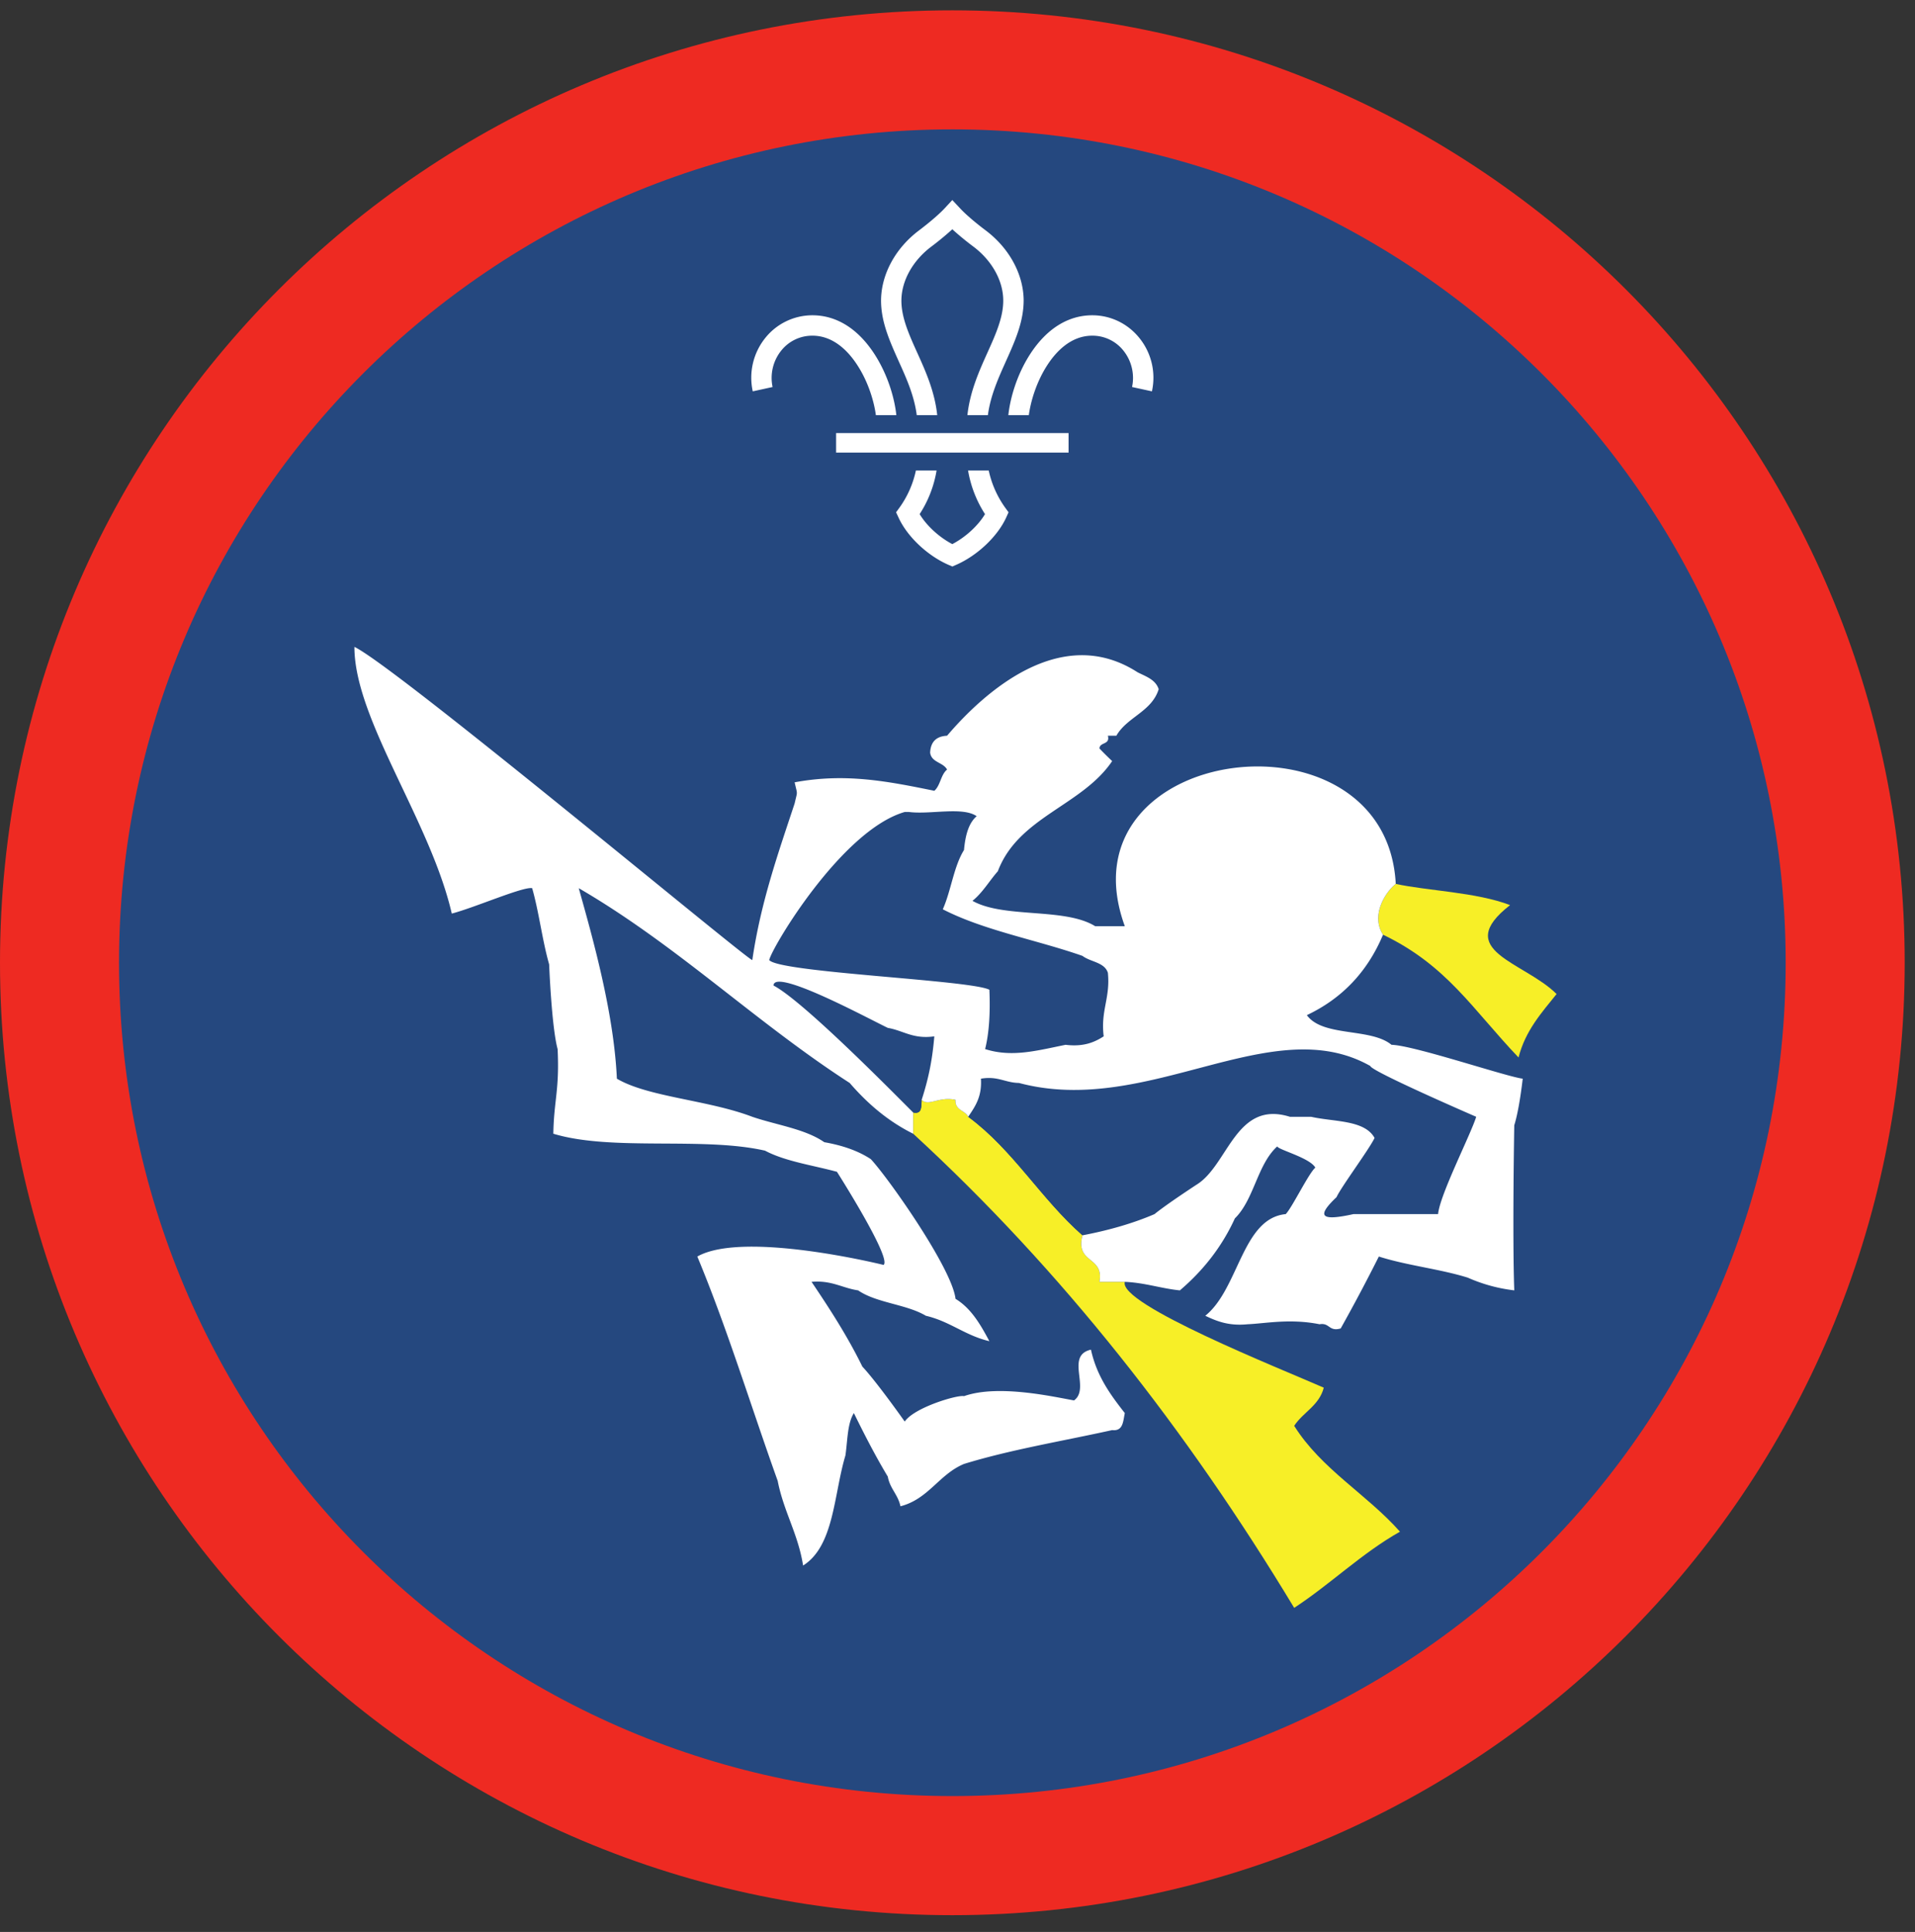
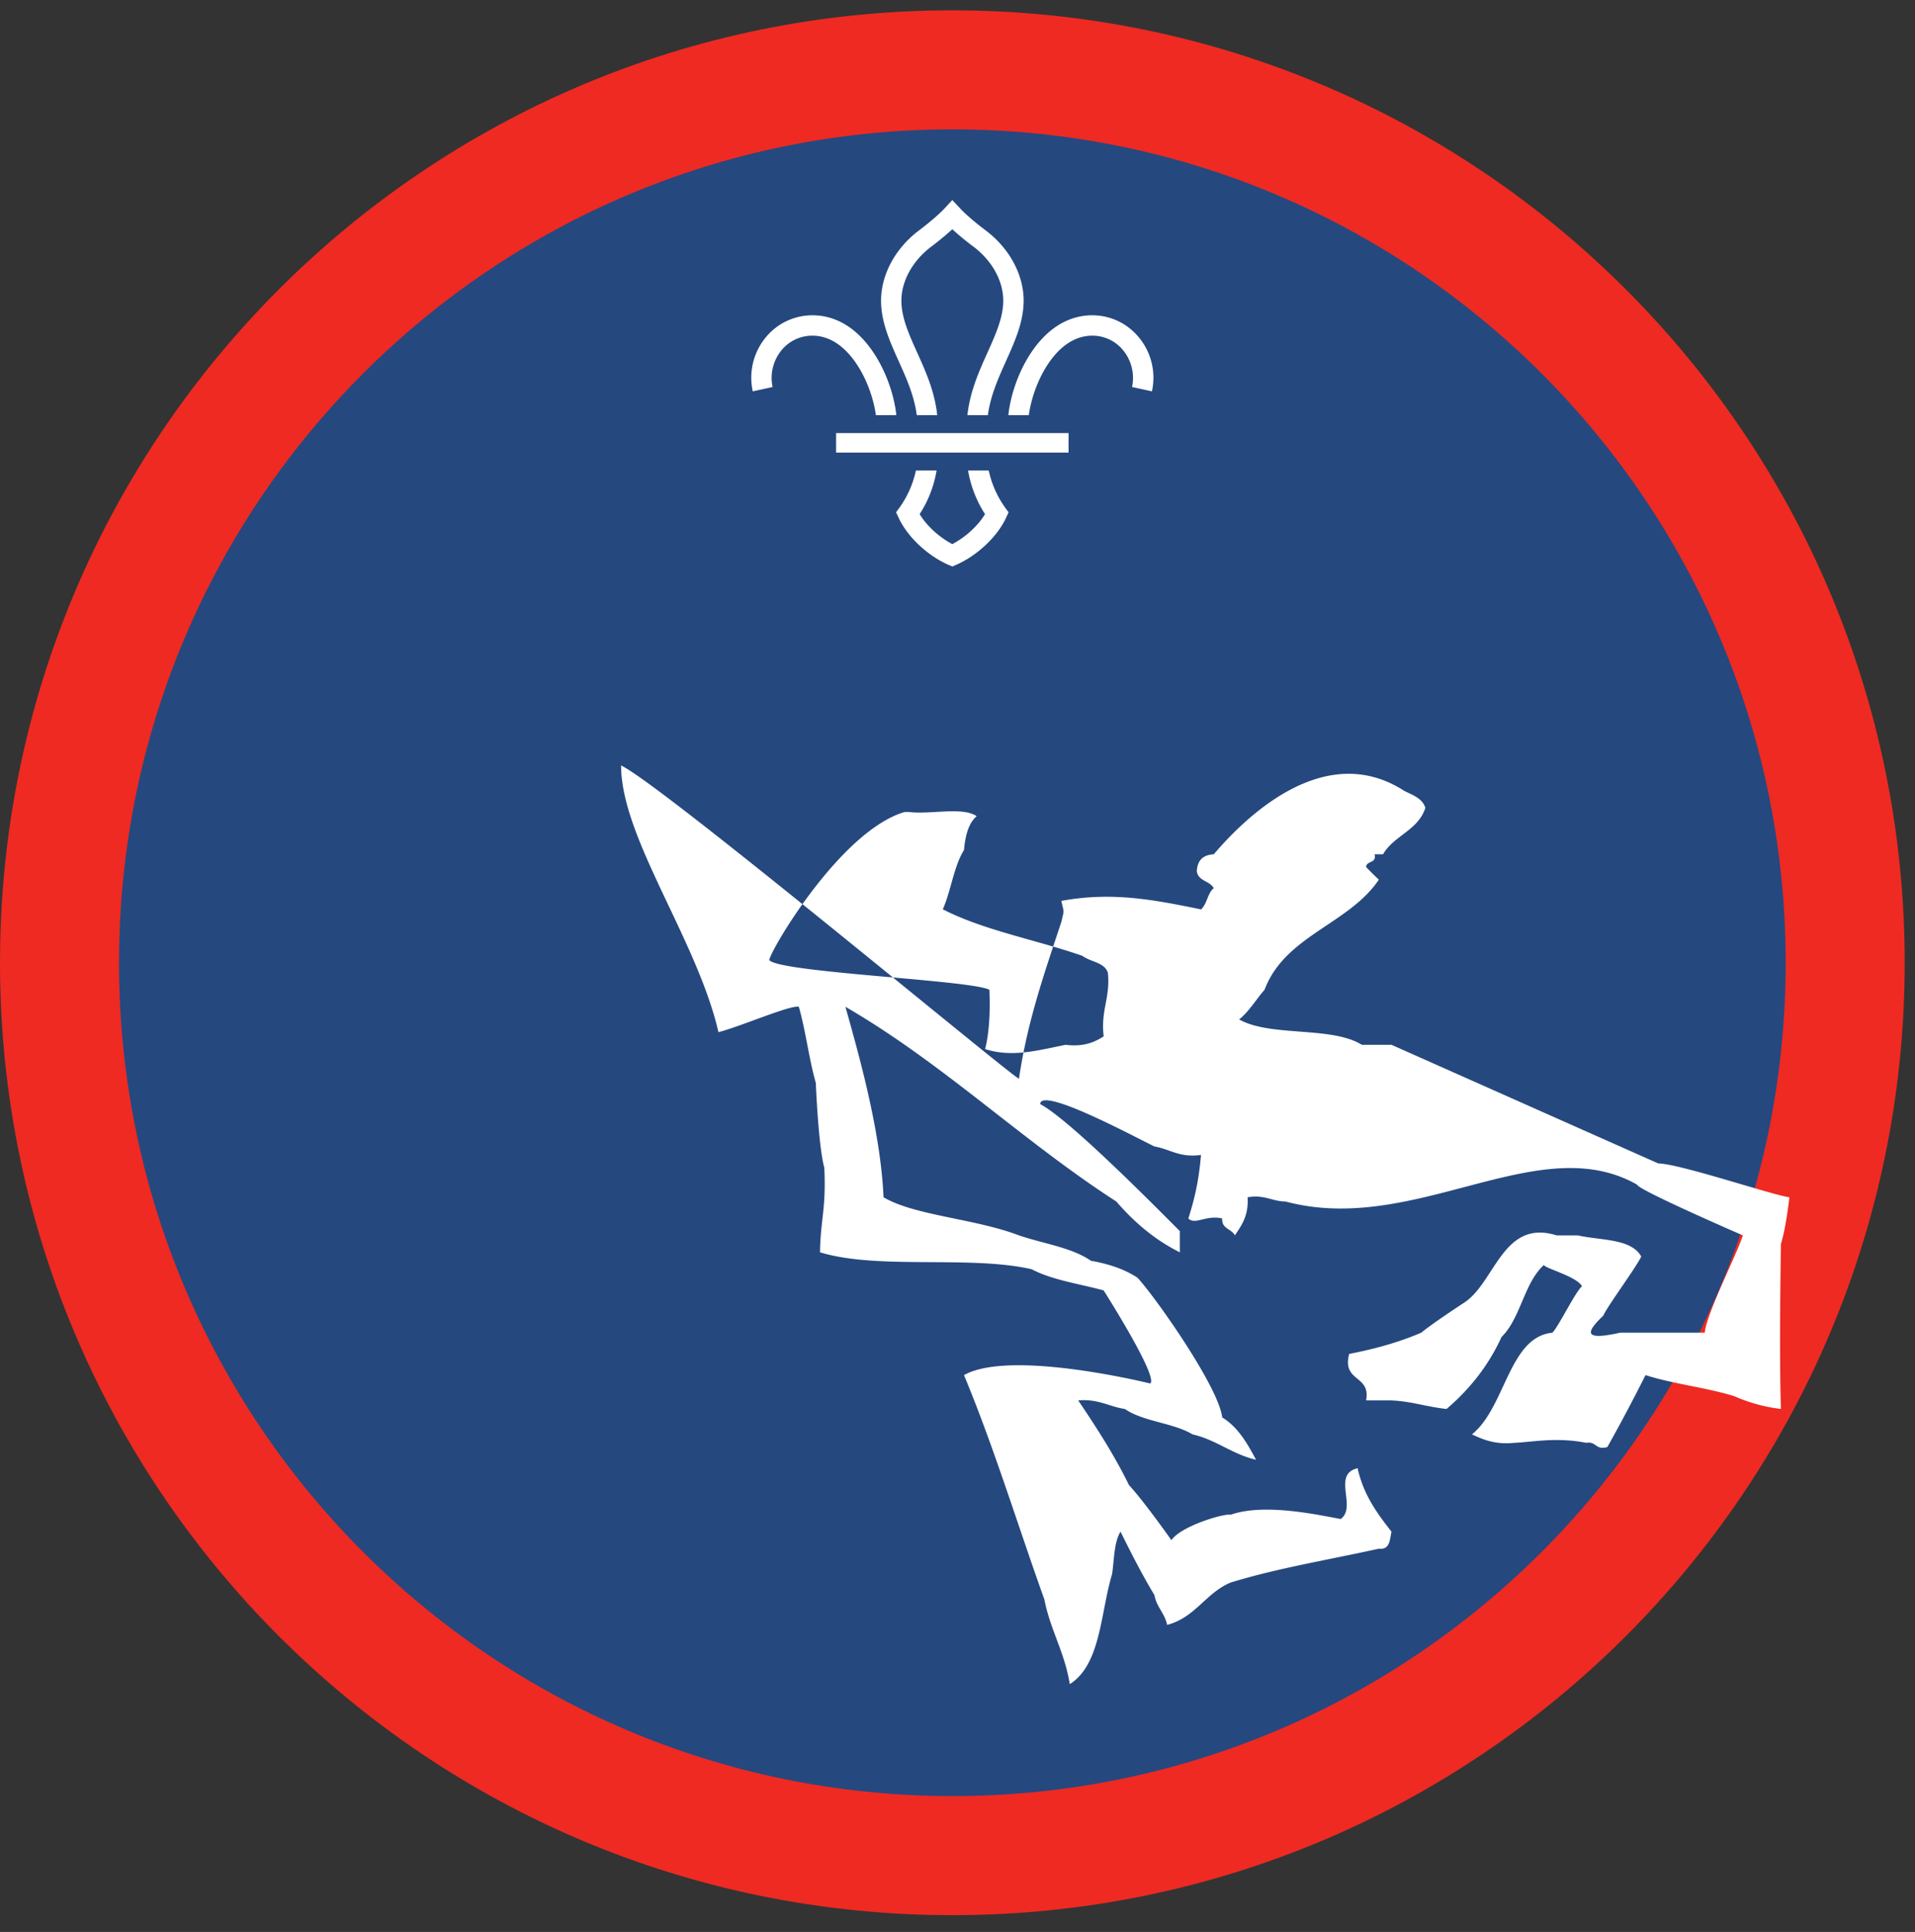
<svg xmlns="http://www.w3.org/2000/svg" height="153.333" viewBox="0 0 152 153.333" width="152">
  <rect x="0" y="0" width="152" height="153.333" fill="#333333" stroke="none" />
  <path d="M75.588.82C33.844.82 0 34.664 0 76.408c0 41.75 33.844 75.595 75.588 75.595 41.75 0 75.595-33.844 75.595-75.595C151.183 34.664 117.339.82 75.588.82" fill="#ee2a22" fill-rule="evenodd" />
  <path d="M141.735 76.408c0 36.532-29.615 66.141-66.142 66.141-36.53 0-66.145-29.609-66.145-66.141 0-36.525 29.615-66.14 66.145-66.14 36.527 0 66.142 29.615 66.142 66.14" fill="#25487f" fill-rule="evenodd" />
-   <path d="M110.786 70.153c2.454.542 6.407.656 9.074 1.683-4.646 3.615 1.113 4.49 3.692 7.057-1.197 1.49-2.473 2.9-3.021 5.036-3.671-3.849-5.676-7.302-10.755-9.745-.973-1.484.126-3.333 1.01-4.03M72.484 88.298c.713.157.641-.478.672-1.005.541.548 1.401-.3 2.688 0-.058.839.75.814 1.005 1.344 3.553 2.61 5.787 6.532 9.072 9.407-.588 2.27 1.73 1.63 1.344 3.692h2.016c-.562 1.761 12.355 6.89 15.792 8.401-.37 1.428-1.641 1.943-2.349 3.027 2.156 3.443 5.766 5.432 8.396 8.401-3.073 1.74-5.484 4.14-8.396 6.047-8.516-14.11-18.453-26.797-30.24-37.63 0-.563-.005-1.12 0-1.684" fill="#f7ef27" fill-rule="evenodd" />
  <path d="M85.921 75.867c.636.49 1.746.494 2.016 1.343.203 1.995-.588 2.995-.333 5.042-.75.484-1.62.844-3.025.672-2.303.464-4.262 1.016-6.386.339.334-1.355.411-2.954.338-4.708-1.463-.776-4.364-.115-6.386-.339-1.093-.224-3.457-.647-5.713-.667h-.672c-1.64-.88-3.88-.354-4.703-1.349.136-.87 1.006-1.01 1.011-2.016 2.979-3.515 4.703-8.286 9.744-9.739h.333c1.688.219 4.25-.442 5.376.334-.661.572-.901 1.562-1.005 2.686-.819 1.314-1.026 3.235-1.683 4.704 3.255 1.676 7.438 2.422 11.088 3.698M61.396 78.216c.052-1.428 1.74.51 2.35.677 1.06-.161.76 1.031 2.014.672 1.224 1.02 3.188 1.291 4.71 2.015 1.238.213 2 .912 3.691.672-.145 1.672-.39 3.136-1.005 5.041-.03.527.041 1.162-.672 1.005-1.739-1.733-3.51-3.437-5.38-5.035-1.99-1.594-3.355-3.812-5.708-5.047M115.49 92.67c-.506 1.171-1.204 2.155-1.345 3.691h-6.718c-2.588.574-2.968.194-1.344-1.344.386-.838 1.338-1.124 1.344-2.348 1.068-.276 1.245-1.442 1.677-2.354-.797-1.443-3.213-1.266-5.036-1.678h-1.683c-4.297-1.349-4.89 3.818-7.39 5.375h-.339c-.959.833-2.036 1.548-3.02 2.35-1.724.74-3.641 1.286-5.715 1.682-3.285-2.875-5.52-6.797-9.072-9.407.542-.806 1.104-1.582 1.01-3.025 1.349-.23 1.917.323 3.021.339 10.25 2.739 20.022-5.803 27.89-1.344.037.405.1.791.673.666 1.234.339 2.016 1.125 3.36 1.344 1.072.943 2.656 1.38 4.03 2.02h.339c-.453 1.448-1.104 2.704-1.682 4.032" fill="#25487f" fill-rule="evenodd" />
-   <path d="M87.604 82.252c-.75.484-1.62.844-3.025.672-2.303.464-4.262 1.016-6.386.339.334-1.355.411-2.954.338-4.708-1.463-.776-16.65-1.36-17.474-2.355.136-.87 5.714-10.302 10.755-11.755h.333c1.688.219 4.25-.442 5.376.334-.661.572-.901 1.562-1.005 2.686-.819 1.314-1.026 3.235-1.683 4.704 3.255 1.676 7.438 2.422 11.088 3.698.636.49 1.746.494 2.016 1.343.203 1.995-.588 2.995-.333 5.042zm22.844.672c-1.656-1.37-5.448-.599-6.719-2.355 2.812-1.328 4.823-3.462 6.047-6.385-.973-1.484.126-3.333 1.01-4.03-.75-14.449-26.791-11.151-21.505 3.358h-2.35c-2.42-1.5-7.234-.604-9.743-2.015.807-.646 1.333-1.578 2.015-2.35 1.625-4.311 6.677-5.192 9.073-8.74-.344-.327-.683-.66-1.01-1.004.031-.531.86-.266.671-1.01h.672c.855-1.495 2.803-1.9 3.36-3.693-.245-.765-1.01-1.005-1.677-1.344-6.078-3.921-12.177 1.584-15.12 5.037-.86.042-1.303.49-1.344 1.343.104.792 1.036.756 1.344 1.344-.5.401-.527 1.27-1.01 1.683-3.667-.746-7.037-1.427-11.089-.672.234 1.036.234.645 0 1.677-1.308 3.959-2.688 7.839-3.36 12.432-.478-.079-28.254-23.265-31.582-24.859 0 5.755 6.025 13.79 7.729 21.167 1.78-.459 5.681-2.163 6.38-2.016.546 1.916.801 4.13 1.348 6.047 0 0 .193 4.958.672 6.724.161 3.223-.301 4.12-.339 6.718 4.642 1.407 11.876.219 16.803 1.344 1.61.854 3.77 1.151 5.708 1.678 0 0 4.39 6.895 3.699 7.39 0 0-11.09-2.756-14.782-.666 2.37 5.692 4.25 11.869 6.38 17.806.474 2.438 1.62 4.203 2.016 6.72 2.474-1.558 2.427-5.641 3.36-8.736.171-1.176.15-2.541.671-3.364.85 1.73 1.724 3.432 2.693 5.042.167.948.812 1.426 1.004 2.354 2.23-.573 3.063-2.537 5.043-3.36 3.681-1.134 7.817-1.812 11.76-2.686.885.099.864-.705 1.005-1.35-1.13-1.443-2.224-2.921-2.688-5.036-2.062.474-.03 3.083-1.342 4.03-1.6-.28-6.01-1.302-8.735-.338-.48-.13-3.932.886-4.704 2.016 0 0-2.176-3.089-3.364-4.365-1.177-2.405-2.588-4.583-4.032-6.724 1.6-.14 2.428.49 3.699.678 1.458 1.005 3.833 1.094 5.375 2.015 1.912.443 3.13 1.574 5.04 2.016-.702-1.313-1.437-2.6-2.686-3.36-.276-2.416-5.317-9.577-6.724-11.088-1.01-.666-2.26-1.094-3.693-1.344-1.52-1.057-3.791-1.36-5.713-2.016-3.511-1.339-8.266-1.562-10.75-3.025-.235-5.23-1.923-11.188-3.027-15.12 7.792 4.525 14.016 10.625 21.506 15.459 1.4 1.618 3.016 3.025 5.04 4.03 0-.562-.004-1.12 0-1.683-1.738-1.733-8.734-8.847-11.087-10.082.052-1.428 7.552 2.64 9.073 3.364 1.239.213 2 .912 3.692.672-.145 1.672-.39 3.136-1.005 5.041.541.548 1.401-.3 2.688 0-.058.839.75.814 1.005 1.344.542-.806 1.104-1.582 1.01-3.025 1.349-.23 1.917.323 3.021.339 10.25 2.739 20.022-5.803 27.89-1.344.037.405 8.402 4.03 8.402 4.03-.453 1.448-2.886 6.188-3.027 7.724h-6.718c-2.588.574-2.968.194-1.344-1.344.386-.838 2.589-3.79 3.021-4.702-.797-1.443-3.213-1.266-5.036-1.678h-1.683c-4.297-1.349-4.89 3.818-7.39 5.375 0 0-2.375 1.548-3.359 2.35-1.724.74-3.641 1.286-5.715 1.682-.588 2.27 1.73 1.63 1.344 3.692h2.016c1.615.073 2.844.521 4.37.678 1.813-1.547 3.313-3.411 4.365-5.714 1.53-1.5 1.776-4.276 3.364-5.714.073.266 2.573.897 3.022 1.683-.538.468-1.85 3.187-2.35 3.692-3.459.334-3.713 5.923-6.385 8.068.912.432 1.864.823 3.36.673 1.4-.058 3.364-.47 5.713 0 .807-.142.73.608 1.676.333a139.848 139.848 0 0 0 3.027-5.708c2.202.708 4.833.983 7.057 1.676 1.088.48 2.292.844 3.693 1.01-.157-4.374 0-13.104 0-13.104.244-.776.479-2.062.671-3.697-1.301-.157-8.656-2.652-10.416-2.688" fill="#fff" fill-rule="evenodd" />
+   <path d="M87.604 82.252c-.75.484-1.62.844-3.025.672-2.303.464-4.262 1.016-6.386.339.334-1.355.411-2.954.338-4.708-1.463-.776-16.65-1.36-17.474-2.355.136-.87 5.714-10.302 10.755-11.755h.333c1.688.219 4.25-.442 5.376.334-.661.572-.901 1.562-1.005 2.686-.819 1.314-1.026 3.235-1.683 4.704 3.255 1.676 7.438 2.422 11.088 3.698.636.49 1.746.494 2.016 1.343.203 1.995-.588 2.995-.333 5.042zm22.844.672h-2.35c-2.42-1.5-7.234-.604-9.743-2.015.807-.646 1.333-1.578 2.015-2.35 1.625-4.311 6.677-5.192 9.073-8.74-.344-.327-.683-.66-1.01-1.004.031-.531.86-.266.671-1.01h.672c.855-1.495 2.803-1.9 3.36-3.693-.245-.765-1.01-1.005-1.677-1.344-6.078-3.921-12.177 1.584-15.12 5.037-.86.042-1.303.49-1.344 1.343.104.792 1.036.756 1.344 1.344-.5.401-.527 1.27-1.01 1.683-3.667-.746-7.037-1.427-11.089-.672.234 1.036.234.645 0 1.677-1.308 3.959-2.688 7.839-3.36 12.432-.478-.079-28.254-23.265-31.582-24.859 0 5.755 6.025 13.79 7.729 21.167 1.78-.459 5.681-2.163 6.38-2.016.546 1.916.801 4.13 1.348 6.047 0 0 .193 4.958.672 6.724.161 3.223-.301 4.12-.339 6.718 4.642 1.407 11.876.219 16.803 1.344 1.61.854 3.77 1.151 5.708 1.678 0 0 4.39 6.895 3.699 7.39 0 0-11.09-2.756-14.782-.666 2.37 5.692 4.25 11.869 6.38 17.806.474 2.438 1.62 4.203 2.016 6.72 2.474-1.558 2.427-5.641 3.36-8.736.171-1.176.15-2.541.671-3.364.85 1.73 1.724 3.432 2.693 5.042.167.948.812 1.426 1.004 2.354 2.23-.573 3.063-2.537 5.043-3.36 3.681-1.134 7.817-1.812 11.76-2.686.885.099.864-.705 1.005-1.35-1.13-1.443-2.224-2.921-2.688-5.036-2.062.474-.03 3.083-1.342 4.03-1.6-.28-6.01-1.302-8.735-.338-.48-.13-3.932.886-4.704 2.016 0 0-2.176-3.089-3.364-4.365-1.177-2.405-2.588-4.583-4.032-6.724 1.6-.14 2.428.49 3.699.678 1.458 1.005 3.833 1.094 5.375 2.015 1.912.443 3.13 1.574 5.04 2.016-.702-1.313-1.437-2.6-2.686-3.36-.276-2.416-5.317-9.577-6.724-11.088-1.01-.666-2.26-1.094-3.693-1.344-1.52-1.057-3.791-1.36-5.713-2.016-3.511-1.339-8.266-1.562-10.75-3.025-.235-5.23-1.923-11.188-3.027-15.12 7.792 4.525 14.016 10.625 21.506 15.459 1.4 1.618 3.016 3.025 5.04 4.03 0-.562-.004-1.12 0-1.683-1.738-1.733-8.734-8.847-11.087-10.082.052-1.428 7.552 2.64 9.073 3.364 1.239.213 2 .912 3.692.672-.145 1.672-.39 3.136-1.005 5.041.541.548 1.401-.3 2.688 0-.058.839.75.814 1.005 1.344.542-.806 1.104-1.582 1.01-3.025 1.349-.23 1.917.323 3.021.339 10.25 2.739 20.022-5.803 27.89-1.344.037.405 8.402 4.03 8.402 4.03-.453 1.448-2.886 6.188-3.027 7.724h-6.718c-2.588.574-2.968.194-1.344-1.344.386-.838 2.589-3.79 3.021-4.702-.797-1.443-3.213-1.266-5.036-1.678h-1.683c-4.297-1.349-4.89 3.818-7.39 5.375 0 0-2.375 1.548-3.359 2.35-1.724.74-3.641 1.286-5.715 1.682-.588 2.27 1.73 1.63 1.344 3.692h2.016c1.615.073 2.844.521 4.37.678 1.813-1.547 3.313-3.411 4.365-5.714 1.53-1.5 1.776-4.276 3.364-5.714.073.266 2.573.897 3.022 1.683-.538.468-1.85 3.187-2.35 3.692-3.459.334-3.713 5.923-6.385 8.068.912.432 1.864.823 3.36.673 1.4-.058 3.364-.47 5.713 0 .807-.142.73.608 1.676.333a139.848 139.848 0 0 0 3.027-5.708c2.202.708 4.833.983 7.057 1.676 1.088.48 2.292.844 3.693 1.01-.157-4.374 0-13.104 0-13.104.244-.776.479-2.062.671-3.697-1.301-.157-8.656-2.652-10.416-2.688" fill="#fff" fill-rule="evenodd" />
  <path d="M68.036 28.96c.896 1.365 1.344 2.928 1.485 3.99h1.624c-.135-1.302-.661-3.198-1.754-4.875-1.303-1.995-2.995-3.047-4.896-3.052h-.016a4.788 4.788 0 0 0-3.73 1.792 5.03 5.03 0 0 0-1 4.245l1.574-.344a3.466 3.466 0 0 1 .682-2.885 3.135 3.135 0 0 1 2.474-1.188h.01c1.683 0 2.86 1.26 3.547 2.317M79.776 40.279a7.917 7.917 0 0 1-1.297-2.934h-1.64a9.26 9.26 0 0 0 1.344 3.46c-.552.922-1.547 1.832-2.595 2.379-1.047-.547-2.036-1.457-2.593-2.38a9.065 9.065 0 0 0 1.344-3.459h-1.642a7.83 7.83 0 0 1-1.295 2.934l-.277.38.198.426c.687 1.495 2.265 2.995 3.937 3.735l.328.14h.005l.324-.14c1.671-.74 3.255-2.24 3.943-3.735l.192-.426-.276-.38M83.14 28.96c-.89 1.365-1.337 2.928-1.479 3.99h-1.625c.136-1.302.657-3.198 1.75-4.875 1.302-1.995 3-3.047 4.902-3.052h.01c1.453 0 2.812.656 3.729 1.792a5.012 5.012 0 0 1 1.005 4.245l-1.577-.344a3.467 3.467 0 0 0-.683-2.885 3.127 3.127 0 0 0-2.475-1.188h-.004c-1.688 0-2.865 1.26-3.553 2.317M72.765 32.95h1.626c-.198-1.88-.932-3.51-1.588-4.958-.652-1.443-1.267-2.808-1.256-4.161.016-1.563.906-3.156 2.385-4.266.261-.193.995-.761 1.656-1.37.663.609 1.402 1.177 1.663 1.37 1.478 1.11 2.369 2.703 2.38 4.266.01 1.353-.604 2.718-1.256 4.161-.651 1.448-1.385 3.077-1.589 4.959h1.626c.203-1.553.833-2.943 1.437-4.292.724-1.61 1.406-3.13 1.402-4.844-.022-2.063-1.153-4.136-3.032-5.542-.224-.166-1.375-1.041-2.036-1.761l-.595-.635-.588.635c-.667.72-1.817 1.595-2.036 1.761-1.881 1.406-3.01 3.48-3.032 5.542-.01 1.713.677 3.234 1.396 4.844.61 1.349 1.24 2.74 1.437 4.292M66.364 35.919h18.453v-1.547H66.364z" fill="#fff" />
</svg>